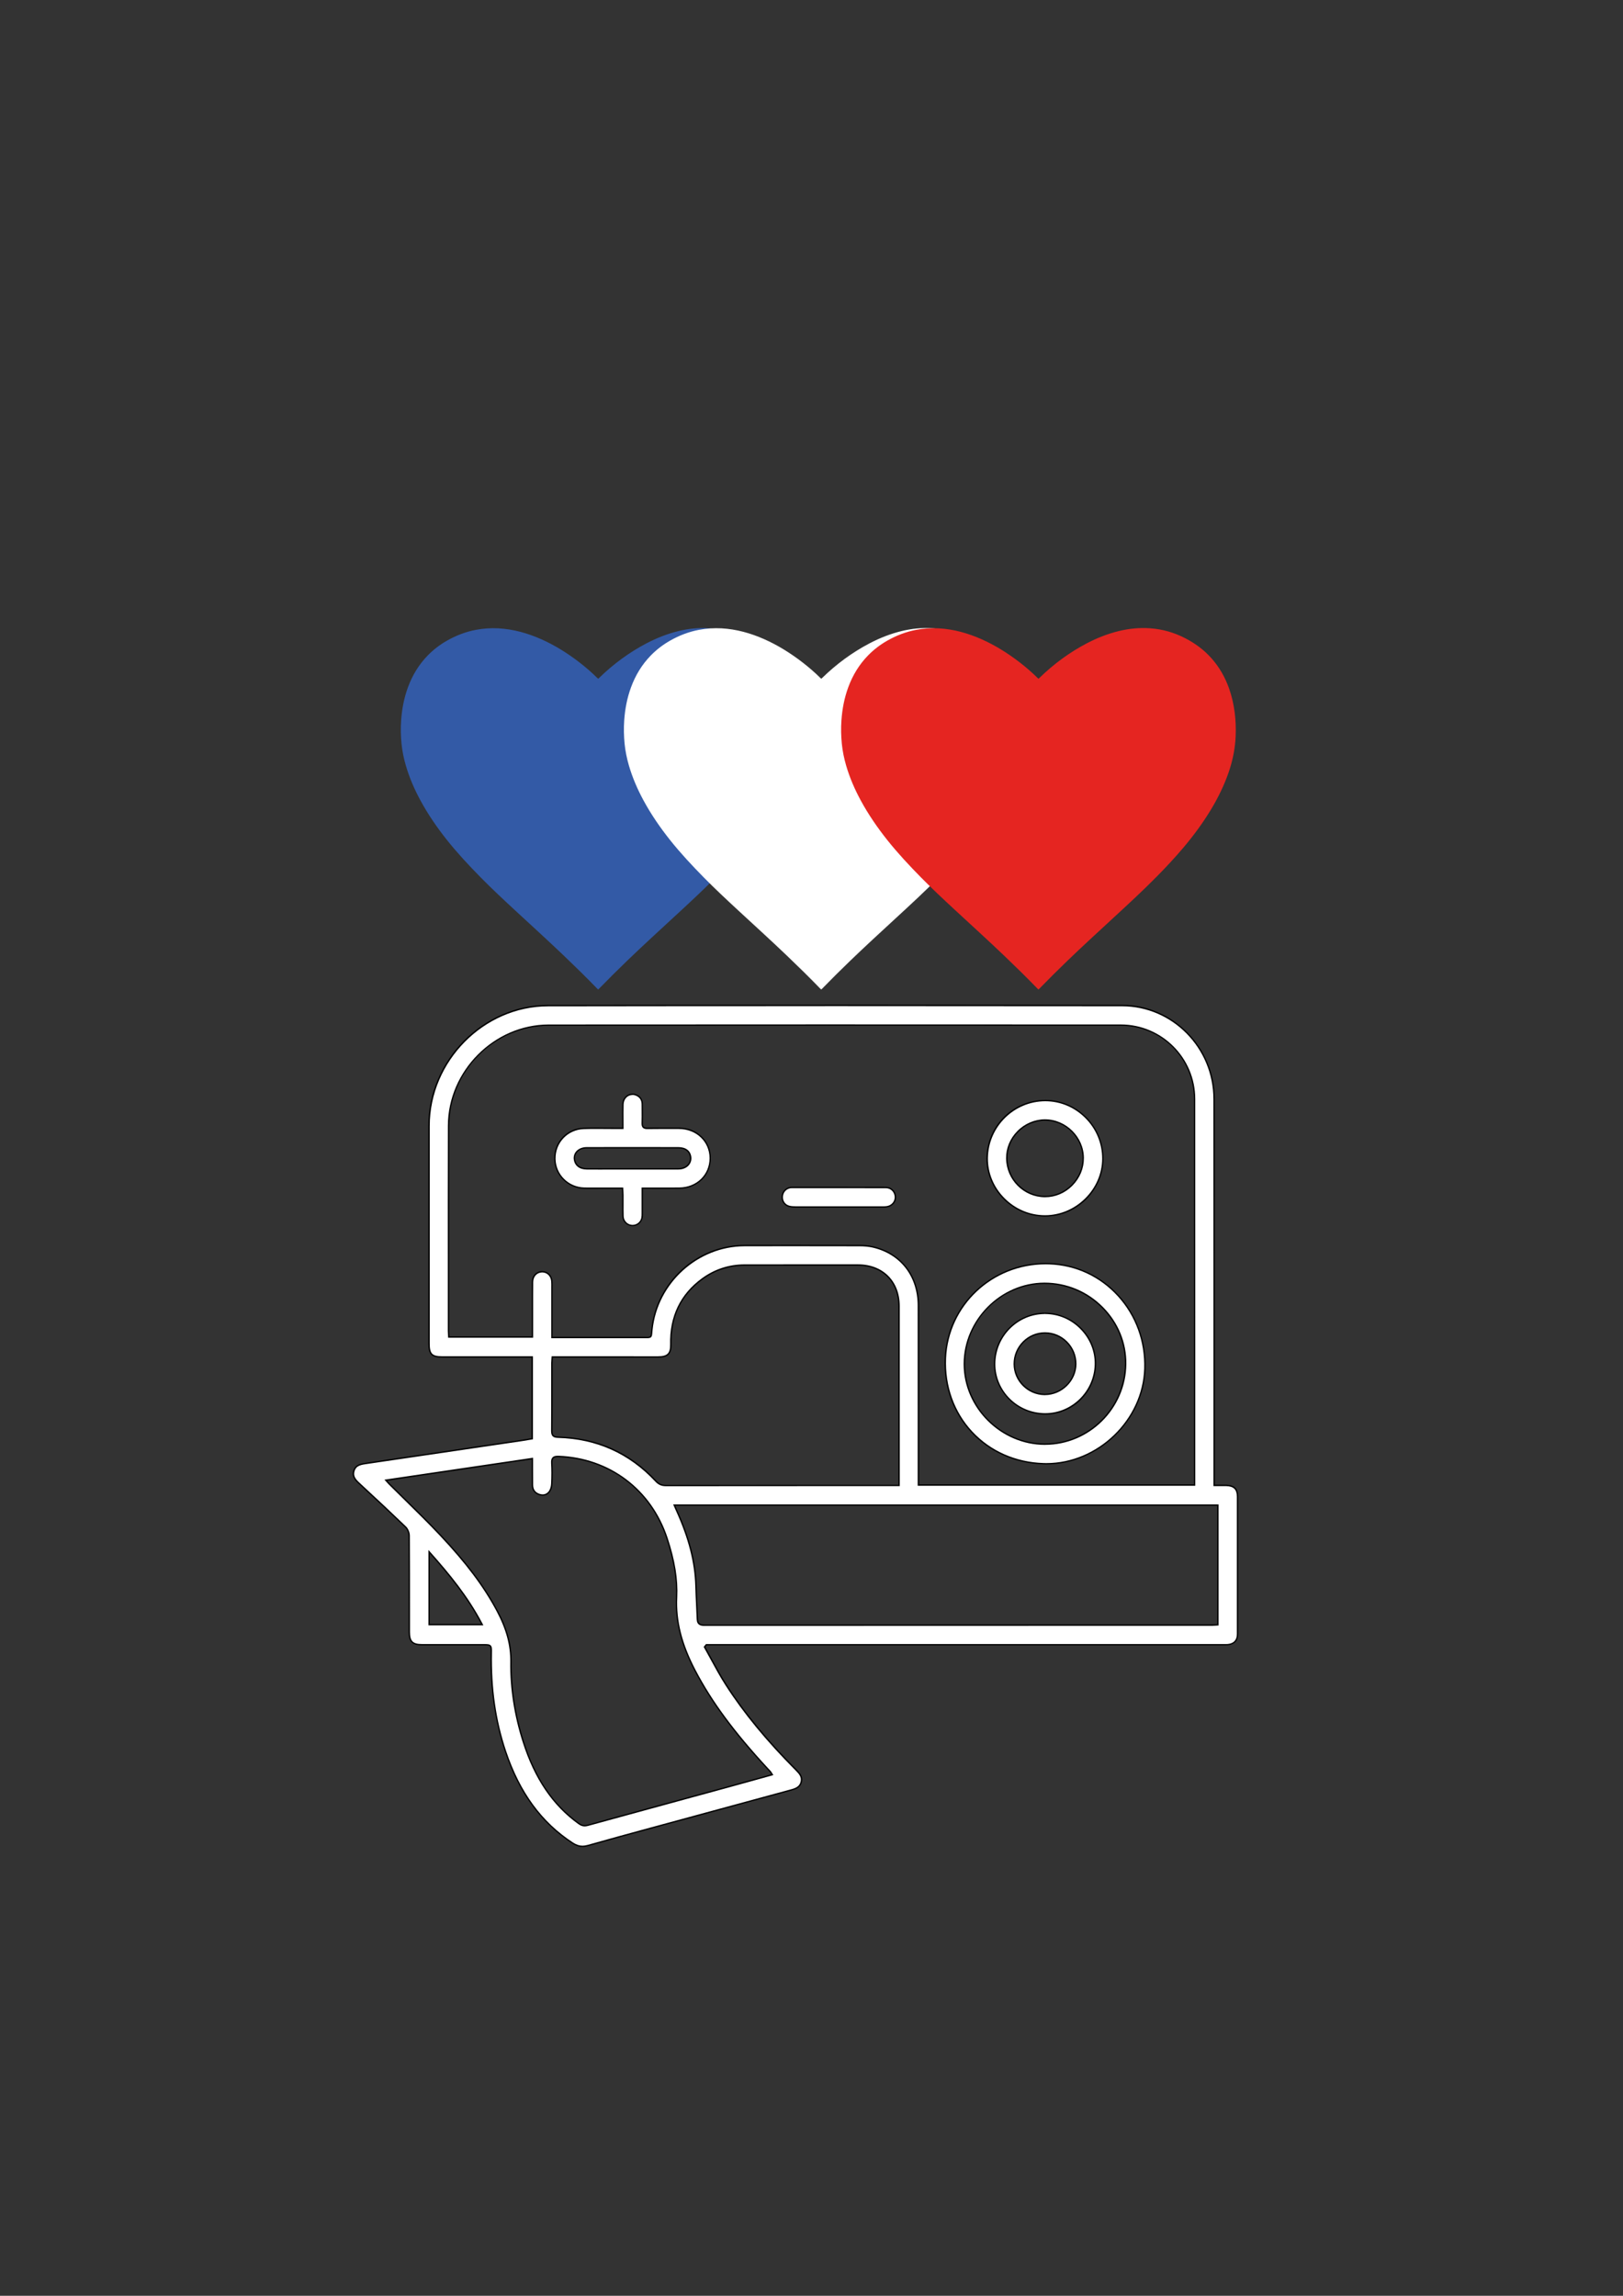
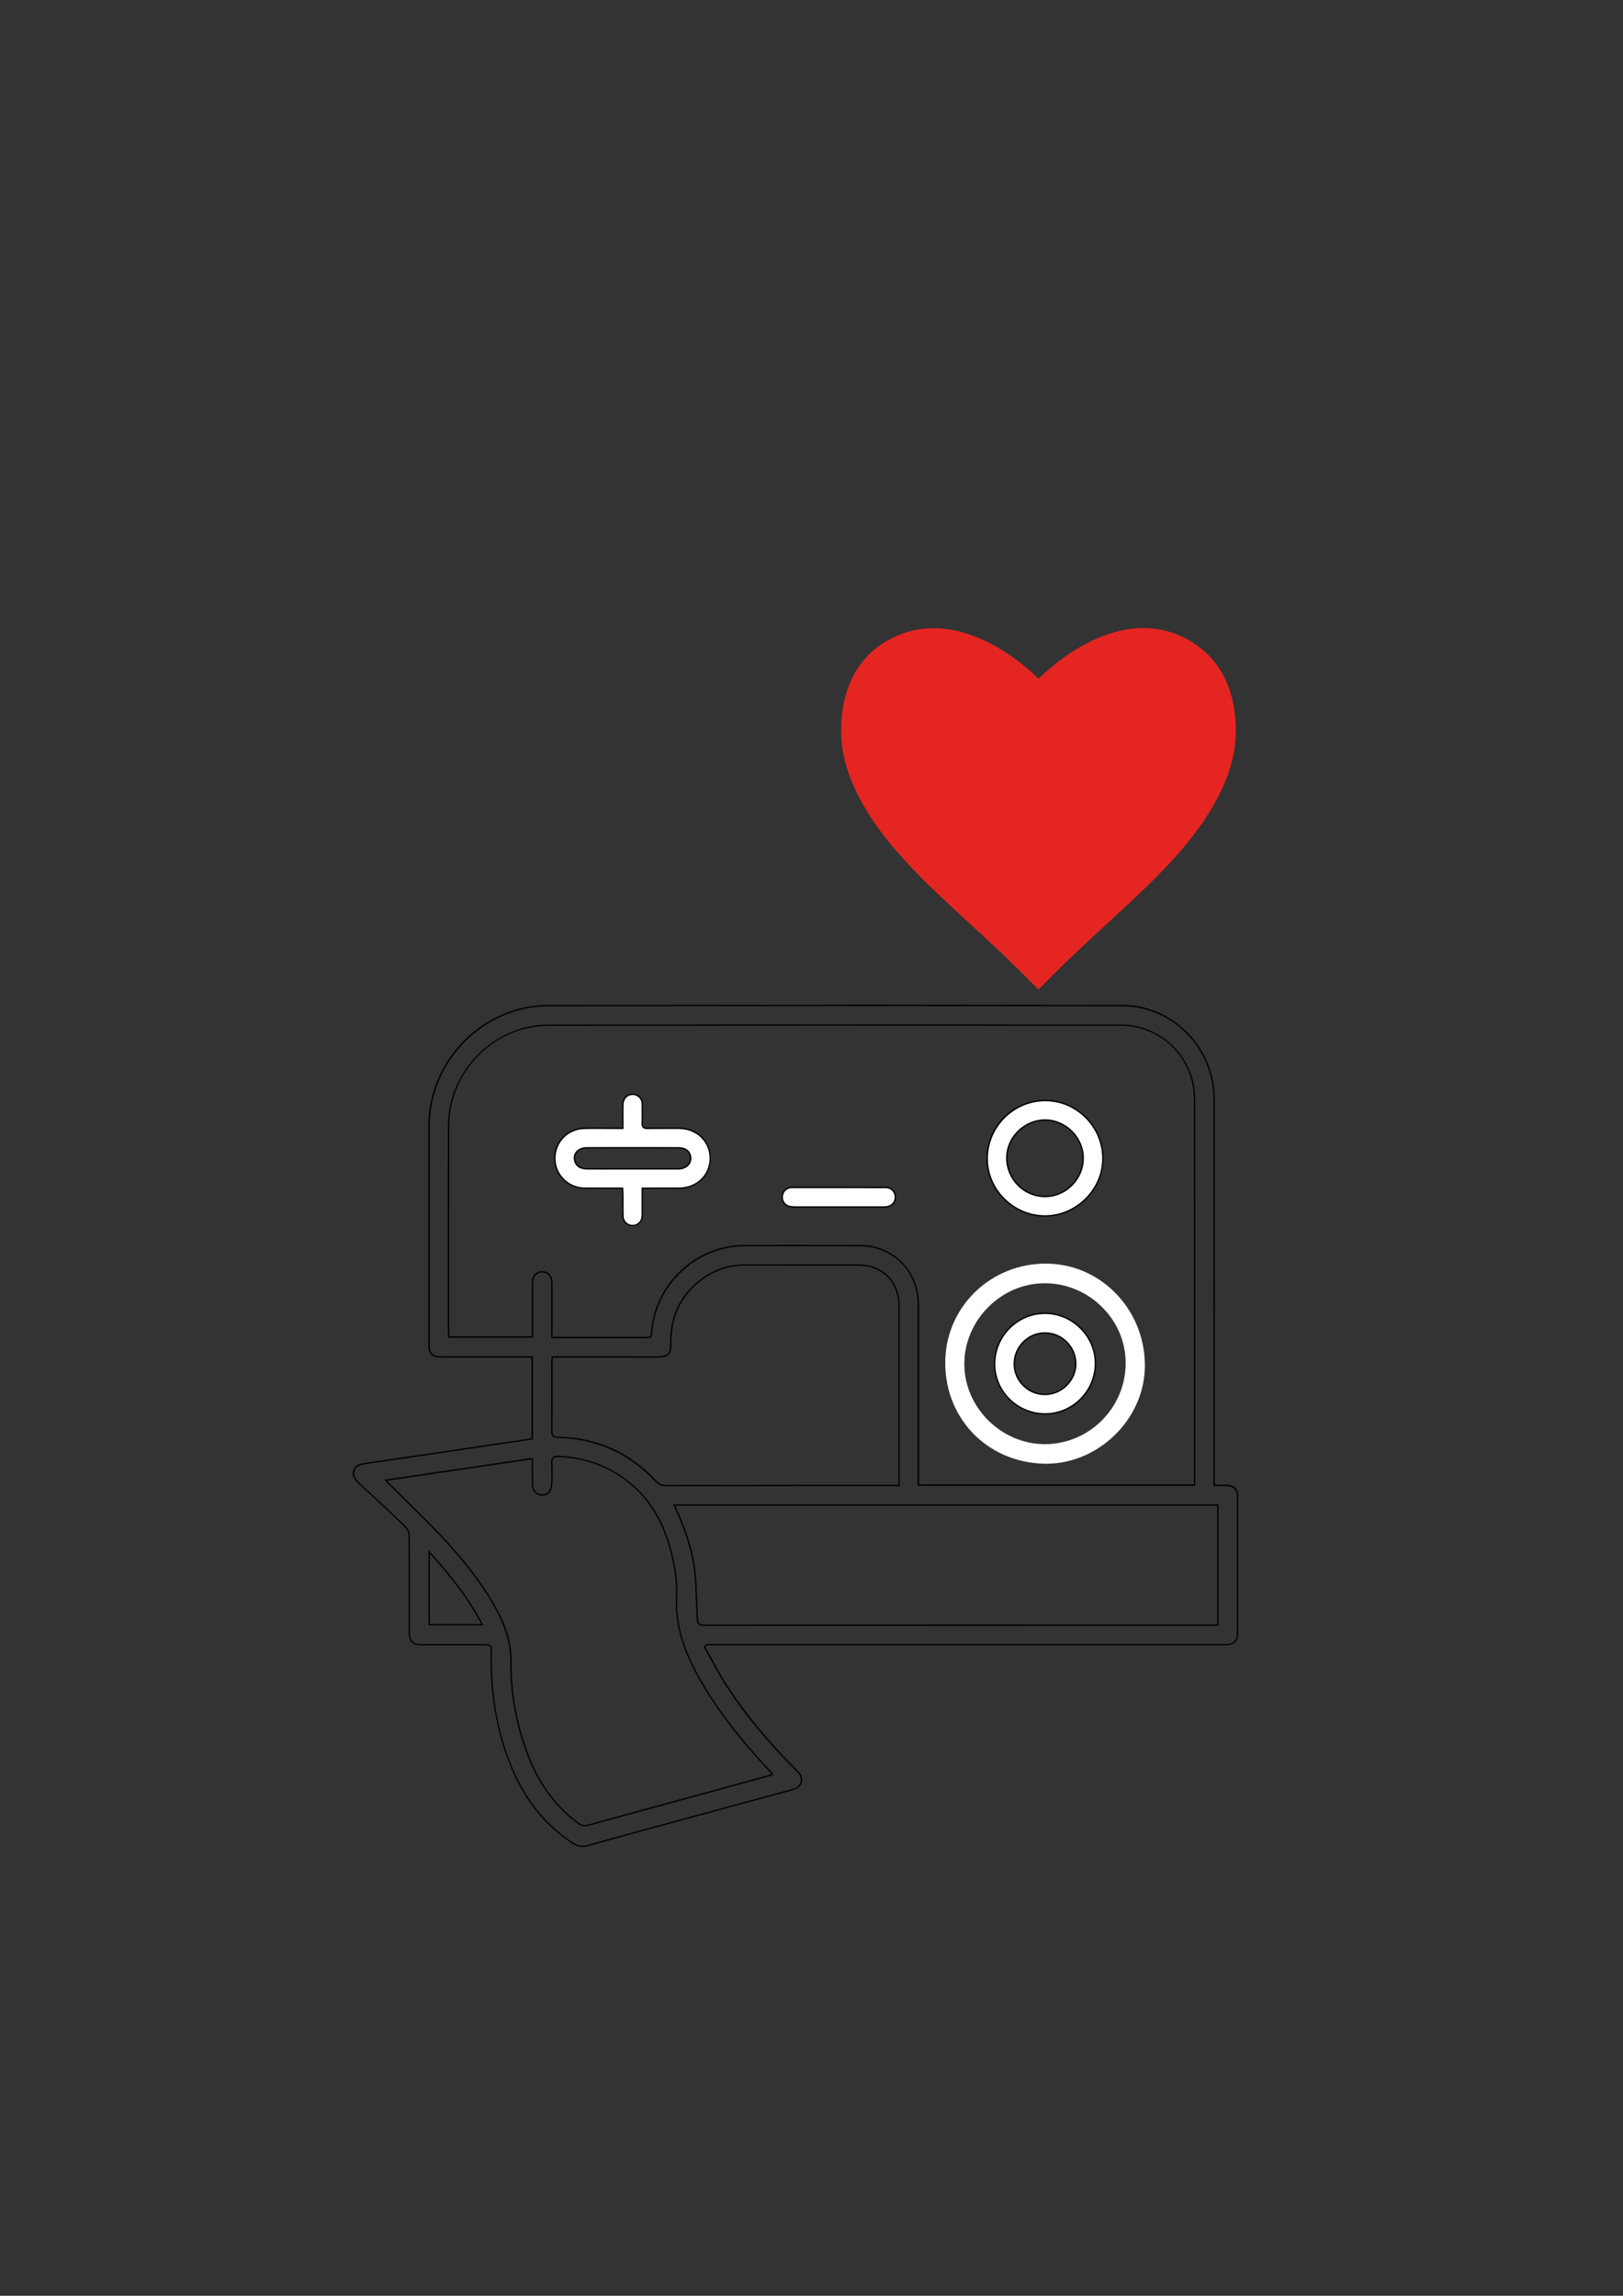
<svg xmlns="http://www.w3.org/2000/svg" viewBox="0 0 595.28 841.89">
  <rect x="0" y="0" width="595.28" height="841.89" fill="#333333" stroke="none" />
  <defs>
    <style>
      .cls-1 {
        fill: #fff;
      }

      .cls-2 {
        fill: none;
      }

      .cls-3 {
        fill: #e52521;
      }

      .cls-4 {
        fill: #335aa6;
      }

      .cls-5 {
        fill: #010101;
      }
    </style>
  </defs>
  <rect height="841.89" width="595.28" class="cls-2" />
  <g data-name="Calque 2" id="Calque_2">
    <g>
-       <path d="M213.66,677.08c-1.21,0-2.34-.37-3.56-1.16-11.51-7.48-19.57-18.49-24.67-33.66-3.75-11.17-5.46-23.02-5.23-36.22.02-1.28.04-2.05-.38-2.47-.4-.41-1.11-.43-2.43-.43h-11.28c-3.76,0-7.52,0-11.28,0-3.56,0-4.7-1.14-4.7-4.68v-7.43c0-9.13.01-18.58-.05-27.87,0-1.12-.57-2.46-1.33-3.2-4.93-4.76-10.34-9.83-17-15.98-1.44-1.33-2.58-2.6-1.93-4.64.62-1.96,2.29-2.36,4.1-2.63,17.83-2.61,35.65-5.25,53.47-7.88l3.92-.58c.83-.12,1.66-.27,2.5-.41l1.39-.24v-30h-33.03c-3.83,0-4.82-1.01-4.82-4.91v-19.42c0-20.13,0-40.27,0-60.4,0-23.87,19.97-44.06,43.58-44.09,32.38-.05,65.65-.07,101.71-.07s72.61.02,108.92.06c18.6.02,33.74,15.39,33.76,34.27.02,32.87.02,65.74.02,98.6v43.09s3,0,3,0c.5,0,1,0,1.49.01,2.83.06,4.09,1.33,4.09,4.11,0,16.8,0,33.6,0,50.4,0,2.32-1.23,3.65-3.56,3.87-.28.03-.56.03-.84.03h-.9s-189.52,0-189.52,0l-.67.82.08.15c.81,1.43,1.6,2.88,2.39,4.33,1.71,3.13,3.47,6.37,5.43,9.42,6.61,10.28,15,20.48,25.64,31.17,1.4,1.4,2.36,2.54,1.96,4.34-.44,1.99-2.06,2.59-3.82,3.07-16.45,4.47-32.9,8.94-49.35,13.42l-2.51.68c-7.42,2.02-15.09,4.11-22.62,6.25-.7.2-1.34.29-1.96.29ZM141.5,542.81l.83.91c.22.24.35.39.49.53,1.94,1.93,3.89,3.85,5.84,5.77,4.27,4.19,8.68,8.52,12.84,12.94,9.6,10.2,16.02,18.76,20.84,27.77,3.53,6.61,5.14,12.56,5.06,18.72-.12,9.66,1.41,19.55,4.56,29.4,4.28,13.37,10.93,23.15,20.33,29.89.75.54,1.41.78,2.15.78.35,0,.71-.05,1.11-.17,11.96-3.29,23.93-6.56,35.9-9.82l15.31-4.18c3.64-1,7.28-2.01,10.98-3.03l5.52-1.53s-.37-.59-.43-.69c-.12-.19-.19-.31-.27-.41-.21-.24-.43-.47-.65-.7l-.42-.45c-12.33-13.35-20.51-24.43-26.54-35.94-5.05-9.63-7.21-18.17-6.79-26.88.31-6.56-.8-13.43-3.51-21.63-5.88-17.8-21.13-29.3-39.8-30.01-.1,0-.2,0-.29,0-.84,0-1.38.16-1.72.53-.36.38-.5.97-.45,1.91.13,2.41.13,4.9,0,7.62-.05,1.06-.37,2.09-.85,2.76-.62.87-1.49,1.33-2.5,1.33-.4,0-.81-.07-1.24-.21-1.63-.54-2.47-1.71-2.49-3.46-.03-2.13-.02-4.27-.02-6.49v-3.22s-53.79,7.95-53.79,7.95ZM248.22,554.03c4.57,10.1,6.81,18.87,7.05,27.61.06,2.3.17,4.65.28,6.91.08,1.74.16,3.47.23,5.21.07,1.85,1.1,2.23,2.62,2.23,51.31-.03,102.61-.04,153.91-.04h32.34c.39,0,.78-.03,1.2-.06l.85-.05v-43.91h-199.4s.78,1.77.93,2.1ZM157.39,595.77h19.49l-.19-.37c-5.22-9.98-12.15-18.33-18.86-25.87l-.44-.49v26.73ZM202.49,498.59c-.04.46-.07.84-.07,1.22,0,2.46,0,4.91,0,7.37,0,5.75.01,11.69-.04,17.53-.02,1.92.78,2.29,2.36,2.33,14.16.38,26.2,5.79,35.79,16.08,1.08,1.16,2.15,1.63,3.7,1.63,17.89-.03,35.76-.03,53.64-.03h31.89s0-46.44,0-46.44v-6.73c.01-4.22.02-8.45,0-12.67-.03-8.96-6.08-14.99-15.05-14.99h-20.38c-7.06,0-14.12,0-21.18,0-5.71,0-10.94,1.71-15.53,5.06-7.9,5.76-11.8,13.85-11.58,24.06.04,1.7-.27,2.83-.96,3.53-.7.72-1.86,1.05-3.63,1.05h-38.89s-.05.76-.07,1ZM290.05,456.74c8.4,0,16.79.01,25.18.03,1.86,0,3.43.16,4.81.47,10.34,2.35,16.78,10.59,16.79,21.52.02,14.85.02,29.7.01,44.55v21.27s101.31,0,101.31,0v-41.12c0-33.48.01-66.96,0-100.44,0-14.94-12.15-27.1-27.06-27.1-36.01-.02-72.04-.03-108.05-.03-33.93,0-67.85.01-101.78.04-19.85.02-36.67,16.9-36.72,36.87-.05,18.19-.04,36.68-.03,54.57v20.74c0,.43.04.87.07,1.32l.05.89h30.67v-9.74c-.01-3.48-.02-6.96.02-10.44.02-2.16,1.45-3.71,3.47-3.77h.11c1.86,0,3.33,1.44,3.5,3.42.06.74.05,1.51.04,2.25,0,.29,0,.58,0,.86v17.57s20,0,20,0c4.49,0,8.98,0,13.47,0,.35,0,1.38.01,1.38.01,1.54,0,1.61-.31,1.75-1.98.02-.26.05-.57.08-.92,1.77-17.25,16.69-30.79,33.97-30.83,5.66-.01,11.32-.02,16.98-.02Z" class="cls-1" />
      <path d="M302.56,368.95c33.5,0,69.15.02,108.98.06,18.46.02,33.49,15.28,33.51,34.02.02,32.65.02,65.84.02,97.94,0,13.11,0,26.23,0,39.34v4.16s0,.5,0,.5h.5c.5,0,.98,0,1.44,0,.44,0,.86,0,1.28,0,.51,0,1.02,0,1.52.01,2.66.06,3.84,1.25,3.84,3.86,0,16.8,0,33.6,0,50.4,0,2.17-1.15,3.42-3.34,3.62-.23.02-.48.03-.82.03-.15,0-.3,0-.44,0-.15,0-.3,0-.46,0h-179.49s-7.8,0-7.8,0h-1.06s-1.06,0-1.06,0h-.24l-.15.18-.49.6-.21.26.17.3c.81,1.43,1.61,2.9,2.38,4.33,1.71,3.14,3.47,6.38,5.44,9.43,6.62,10.3,15.02,20.51,25.68,31.21,1.38,1.39,2.26,2.43,1.89,4.11-.41,1.86-1.89,2.4-3.64,2.88-16.45,4.47-32.9,8.94-49.35,13.42l-2.4.65c-7.46,2.03-15.17,4.13-22.73,6.28-.68.19-1.29.28-1.89.28-1.16,0-2.25-.36-3.42-1.12-11.46-7.45-19.49-18.41-24.57-33.53-3.74-11.15-5.45-22.97-5.21-36.13.02-1.34.04-2.15-.45-2.65-.47-.48-1.22-.5-2.61-.51h-8.59s-1.44,0-1.44,0c-4.17,0-8.35,0-12.52,0-3.41,0-4.45-1.04-4.45-4.43v-7.47c0-9.12.01-18.56-.05-27.83,0-1.18-.6-2.6-1.41-3.38-4.92-4.74-10.32-9.82-17-15.98-1.38-1.27-2.47-2.48-1.86-4.38.53-1.66,1.78-2.15,3.9-2.46,17.55-2.57,35.38-5.21,52.63-7.76l4.77-.7c.83-.12,1.66-.27,2.51-.41.39-.07.78-.14,1.18-.2l.42-.07v-30.46h-11.56s-13.43,0-13.43,0h-8.29c-3.67,0-4.57-.91-4.57-4.66v-19.58c0-20.08,0-40.16,0-60.24,0-23.73,19.85-43.81,43.33-43.84,32.35-.05,65.6-.07,101.64-.07M164.39,490.56h31.16v-2.19s0-3.53,0-3.53c0-1.42,0-2.85,0-4.27,0-3.42-.01-6.96.02-10.43.02-2.02,1.35-3.47,3.23-3.52h.1c1.72,0,3.09,1.34,3.25,3.19.06.73.05,1.49.04,2.23,0,.29,0,.58,0,.87,0,4.19,0,8.39,0,12.7v4.63s0,.5,0,.5h2.03s1.1,0,1.1,0h8.48s8.48,0,8.48,0c4.54,0,9.08,0,13.67,0,.3,0,.57,0,.81,0,.19,0,.37,0,.52,0,1.74,0,1.86-.49,2-2.2.02-.26.05-.57.08-.92,1.76-17.12,16.57-30.56,33.72-30.6,5.65-.01,11.31-.02,16.96-.02,8.4,0,16.8.01,25.2.03,1.84,0,3.39.16,4.75.46,10.22,2.32,16.58,10.47,16.59,21.28.02,14.93.02,29.86.01,44.79v18.55s0,1.49,0,1.49v1.24h101.81v-2.38s0-38.97,0-38.97c0-32.93,0-66.97-.01-100.46,0-15.08-12.26-27.35-27.31-27.35-36.04-.02-72.08-.03-108.12-.03s-70.08.01-101.72.04c-19.99.02-36.92,17.01-36.97,37.11-.05,18.15-.04,36.6-.03,54.44,0,6.95,0,13.91,0,20.86,0,.44.03.88.06,1.34.01.21.03.43.04.66l.02.47M232.4,497.35h-9.51s-7.71,0-7.71,0h-4.06s-4.06,0-4.06,0h-4.27s-.47,0-.47,0l-.03.47c-.02.28-.04.53-.06.76-.04.45-.07.85-.07,1.24,0,2.46,0,4.91,0,7.37,0,5.74.01,11.68-.04,17.52-.02,2.1.94,2.54,2.6,2.59,14.09.38,26.07,5.77,35.62,16,1.13,1.21,2.26,1.71,3.9,1.71,18.5-.03,36.67-.03,53.55-.03h15.01s14.56,0,14.56,0h2.64v-16.6s0-30.09,0-30.09c0-2.29,0-4.59,0-6.88,0-4.18.01-8.35,0-12.53-.03-9.11-6.18-15.23-15.3-15.24h-4.46c-5.27,0-10.55,0-15.82,0-7.09,0-14.19,0-21.28.01-5.76,0-11.04,1.73-15.68,5.11-7.97,5.81-11.9,13.97-11.68,24.27.03,1.63-.25,2.7-.89,3.35-.65.67-1.75.98-3.45.98h-9.05M199.03,548c-.37,0-.76-.07-1.16-.2-1.52-.51-2.3-1.59-2.32-3.23-.03-2.13-.02-4.25-.02-6.49,0-.96,0-1.93,0-2.93v-.58l-.57.08-53.04,7.83-.93.14.64.69c.21.23.37.41.5.56.22.25.36.4.51.55,1.94,1.93,3.89,3.85,5.85,5.77,4.26,4.19,8.67,8.51,12.83,12.93,9.58,10.18,16,18.73,20.8,27.72,3.51,6.57,5.11,12.48,5.03,18.6-.12,9.68,1.42,19.6,4.58,29.48,4.29,13.42,10.97,23.24,20.42,30.02.8.57,1.5.83,2.29.83.37,0,.75-.06,1.18-.17,11.93-3.28,24.07-6.59,35.81-9.79,5.13-1.4,10.26-2.8,15.4-4.2,3.65-1,7.3-2.01,11-3.04l5.18-1.44.65-.18-.36-.57c-.11-.17-.18-.3-.25-.4-.12-.19-.19-.32-.3-.45-.21-.24-.44-.47-.66-.71-.14-.15-.28-.3-.42-.44-12.31-13.33-20.48-24.4-26.5-35.88-5.03-9.59-7.18-18.09-6.76-26.76.31-6.59-.81-13.49-3.52-21.72-5.91-17.9-21.25-29.47-40.03-30.18-.1,0-.2,0-.3,0-.92,0-1.51.19-1.91.61-.41.44-.58,1.08-.52,2.1.13,2.37.13,4.92,0,7.59-.05,1.01-.35,1.99-.8,2.63-.58.81-1.37,1.23-2.3,1.23M258.4,596.24h0c50.68-.03,102.21-.04,152.05-.04h34.19c.4,0,.79-.03,1.21-.06.2-.01.4-.03.61-.04l.47-.02v-44.39h-200.03l.31.7.29.66c.18.4.33.75.48,1.09,4.56,10.07,6.79,18.81,7.03,27.51.06,2.31.17,4.65.28,6.92.08,1.73.16,3.47.23,5.2.08,2.18,1.49,2.47,2.87,2.47M157.14,596.02h20.15l-.38-.73c-5.24-10.01-12.18-18.37-18.9-25.92l-.87-.98v27.64M302.56,368.45c-33.88,0-67.76.02-101.64.07-23.87.04-43.83,20.42-43.83,44.34,0,26.61,0,53.21,0,79.82,0,4.03,1.12,5.16,5.07,5.16h0c2.76,0,5.52,0,8.29,0,7.3,0,14.61,0,21.91,0,.28,0,.55,0,.83,0,.56,0,1.13,0,1.75,0v29.53c-1.25.21-2.46.44-3.68.62-19.13,2.83-38.26,5.66-57.39,8.46-1.9.28-3.64.72-4.3,2.8-.69,2.16.52,3.53,2,4.9,5.72,5.27,11.4,10.58,17,15.97.73.7,1.25,2,1.26,3.02.09,11.77.05,23.53.05,35.3,0,3.66,1.26,4.93,4.95,4.93,4.17,0,8.35,0,12.52,0h1.44c2.86,0,5.73,0,8.59,0,2.57,0,2.61.08,2.57,2.65-.22,12.38,1.29,24.53,5.24,36.3,4.66,13.87,12.23,25.64,24.77,33.79,1.24.8,2.42,1.2,3.7,1.2.64,0,1.31-.1,2.03-.3,8.36-2.37,16.74-4.65,25.12-6.93,16.45-4.48,32.9-8.95,49.35-13.42,1.83-.5,3.53-1.12,4-3.26.44-2.01-.73-3.27-2.03-4.57-9.52-9.56-18.3-19.76-25.61-31.13-2.85-4.42-5.22-9.15-7.81-13.74.16-.2.32-.4.49-.6.7,0,1.41,0,2.11,0,62.43,0,124.86,0,187.29,0,.3,0,.6,0,.9,0s.58,0,.86-.03c2.44-.23,3.79-1.68,3.79-4.12,0-16.8.01-33.6,0-50.4,0-2.91-1.39-4.29-4.33-4.36-.51-.01-1.01-.01-1.53-.01-.86,0-1.75,0-2.72,0,0-1.57,0-2.87,0-4.16,0-45.76.02-91.52-.02-137.28-.01-18.88-15.28-34.5-34.01-34.52-36.33-.04-72.66-.06-108.99-.06h0ZM164.86,490.06c-.04-.7-.1-1.33-.1-1.97,0-25.1-.04-50.2.02-75.3.05-19.93,16.59-36.6,36.47-36.62,33.91-.03,67.81-.04,101.72-.04,36.04,0,72.08.01,108.12.03,14.88,0,26.8,11.98,26.81,26.86.03,46.48,0,92.95,0,139.43,0,.58,0,1.16,0,1.88h-100.81c0-.73,0-1.48,0-2.23,0-21.11.02-42.23,0-63.34-.01-10.97-6.6-19.41-16.98-21.77-1.58-.36-3.24-.47-4.86-.48-8.4-.02-16.8-.03-25.2-.03-5.65,0-11.31,0-16.96.02-17.5.04-32.42,13.61-34.22,31.05-.25,2.45,0,2.67-1.59,2.67-.35,0-.79-.01-1.33-.01h-.04c-4.54,0-9.08,0-13.63,0-5.65,0-11.31,0-16.97,0-.77,0-1.55,0-2.63,0,0-5.97,0-11.65,0-17.32,0-1.05.05-2.1-.04-3.14-.18-2.13-1.79-3.65-3.75-3.65-.04,0-.08,0-.11,0-2.11.06-3.69,1.68-3.71,4.02-.05,4.9-.02,9.81-.02,14.71,0,1.69,0,3.38,0,5.22h-30.18ZM232.4,497.85c3.02,0,6.03,0,9.05,0,3.54,0,4.91-1.3,4.84-4.84-.21-9.91,3.4-17.97,11.48-23.85,4.57-3.32,9.73-5,15.39-5.01,7.09-.01,14.19-.01,21.28-.01s13.52,0,20.28,0c8.8,0,14.77,5.94,14.8,14.74.02,6.47,0,12.94,0,19.41,0,14.64,0,29.28,0,43.91,0,.65,0,1.3,0,2.28h-2.14c-9.86,0-19.71,0-29.57,0-17.85,0-35.7,0-53.55.03h-.01c-1.49,0-2.49-.45-3.52-1.55-9.71-10.42-21.75-15.78-35.97-16.16-1.6-.04-2.13-.43-2.11-2.08.08-8.3.03-16.6.04-24.9,0-.57.07-1.15.12-1.97,2.86,0,5.61,0,8.33,0,1.36,0,2.71,0,4.06,0,5.74,0,11.48,0,17.22,0h0ZM199.03,548.5c1.08,0,2.03-.49,2.71-1.44.56-.79.85-1.91.89-2.9.12-2.54.13-5.1,0-7.64-.09-1.64.41-2.18,1.93-2.18.09,0,.18,0,.28,0,18.68.71,33.72,12.09,39.58,29.84,2.32,7.02,3.85,14.15,3.5,21.54-.46,9.74,2.39,18.56,6.82,27.01,7.01,13.37,16.4,24.97,26.58,35.99.35.38.72.76,1.07,1.15.13.14.21.32.5.78-5.52,1.53-10.85,3.02-16.18,4.47-17.07,4.66-34.15,9.3-51.21,14-.38.1-.72.16-1.05.16-.71,0-1.32-.25-2-.73-10.39-7.45-16.43-17.86-20.24-29.77-3.05-9.53-4.68-19.35-4.55-29.32.09-6.9-1.95-12.97-5.09-18.84-5.52-10.34-12.89-19.35-20.87-27.83-6.04-6.42-12.45-12.49-18.69-18.71-.23-.23-.43-.47-1-1.09,17.82-2.63,35.31-5.22,53.04-7.83,0,3.31-.03,6.36.01,9.42.02,1.82.91,3.11,2.66,3.7.45.15.89.23,1.31.23h0ZM258.4,595.74c-1.53,0-2.31-.38-2.37-1.99-.15-4.04-.4-8.08-.51-12.12-.27-9.78-3.08-18.89-7.07-27.71-.23-.52-.46-1.04-.77-1.74h198.77v43.42c-.66.03-1.23.09-1.79.09-62.08,0-124.16,0-186.24.05h0ZM157.64,595.52v-25.82c7.22,8.11,13.8,16.21,18.83,25.82h-18.83Z" class="cls-5" />
    </g>
    <g>
      <path d="M383.74,536.77c-.34,0-.68,0-1.01-.02-10.28-.31-19.62-4.44-26.32-11.64-6.67-7.17-10.11-16.77-9.67-27.02.82-19.46,16.98-34.71,36.79-34.71.46,0,.93,0,1.4.03,19.95.72,35.63,18.01,34.96,38.53-.62,18.87-17.17,34.82-36.15,34.82ZM383.08,470.59c-15.93.02-29.4,13.57-29.39,29.59,0,15.94,13.54,29.41,29.57,29.41,16.19-.02,29.45-13.22,29.61-29.43.08-7.73-2.94-15.07-8.49-20.68-5.68-5.74-13.23-8.9-21.26-8.9h-.03Z" class="cls-1" />
-       <path d="M383.54,463.14v.5c.46,0,.92,0,1.39.03,9.64.35,18.55,4.5,25.09,11.7,6.54,7.2,9.96,16.64,9.64,26.58-.61,18.74-17.05,34.58-35.9,34.58-.34,0-.67,0-1.01-.02-10.21-.31-19.49-4.41-26.14-11.56-6.62-7.12-10.04-16.65-9.61-26.84.82-19.32,16.87-34.46,36.54-34.47v-.5M383.26,529.84h.04c16.28-.02,29.66-13.33,29.82-29.67.08-7.79-2.97-15.2-8.57-20.85-5.73-5.79-13.34-8.97-21.47-8.97-16.07.02-29.64,13.68-29.64,29.84,0,16.08,13.66,29.66,29.82,29.66M383.53,463.14c-19.99,0-36.22,15.46-37.04,34.94-.91,21.46,14.97,38.28,36.23,38.92.34.01.68.02,1.02.02,19.03,0,35.78-16.01,36.4-35.06.68-20.82-14.99-38.06-35.21-38.79-.47-.02-.94-.03-1.41-.03h0ZM383.26,529.34c-15.93,0-29.31-13.31-29.32-29.16,0-16,13.24-29.32,29.14-29.34.01,0,.02,0,.03,0,16.27,0,29.66,13.3,29.5,29.32-.16,16.07-13.31,29.16-29.33,29.18h-.04Z" class="cls-5" />
    </g>
    <g>
      <path d="M232.02,449.39c-.11,0-.22,0-.33-.02-1.79-.17-3.13-1.61-3.18-3.43-.05-1.65-.04-3.34-.03-4.97,0-.89.01-1.78,0-2.67,0-.47-.03-.95-.06-1.49l-.06-1.12h-8.15c-.62,0-3.13.02-3.77.02-.7,0-1.4,0-2.1-.02-5.97-.13-10.71-4.86-10.81-10.75-.1-6.05,4.55-10.95,10.58-11.16,1.37-.05,2.85-.07,4.65-.07,1.16,0,2.31,0,3.47.02,1.16,0,2.32.02,3.47.02h2.78v-.25c0-.93,0-1.84-.01-2.74-.01-2.01-.03-3.92.03-5.84.06-2.08,1.55-3.65,3.47-3.65.57,0,1.13.14,1.67.41,1.29.66,1.94,1.76,1.94,3.29,0,.71,0,1.42.01,2.13.01,1.55.03,3.15-.03,4.72-.03.73.1,1.19.4,1.5.29.31.74.44,1.44.44,1.91-.03,3.72-.04,5.52-.04,1.51,0,3.02,0,4.54.01h1.6c6.52.03,11.44,4.73,11.45,10.93.02,6.23-4.86,10.96-11.33,11.01-1.68.01-3.37.02-5.07.02h-8.52s0,2.65,0,2.65c0,2.1,0,4.12,0,6.14v.38c0,.58,0,1.17-.11,1.72-.34,1.62-1.79,2.79-3.45,2.79ZM222.29,420.88c-2.38,0-4.76,0-7.14.01-1.5,0-2.83.55-3.65,1.5-.67.77-.96,1.76-.81,2.78.3,2.14,1.97,3.44,4.48,3.45,1.9.01,3.8.02,5.7.02h8.4s11.09,0,11.09,0c2.83,0,5.66,0,8.49-.01,1.46,0,2.77-.54,3.59-1.47.69-.78.99-1.78.87-2.83-.26-2.17-1.89-3.41-4.47-3.42-2.42,0-4.83-.01-7.25-.01h-19.29Z" class="cls-1" />
      <path d="M231.97,401.53c.53,0,1.05.13,1.55.39,1.21.62,1.8,1.62,1.8,3.07,0,.71,0,1.42.01,2.14.01,1.55.03,3.14-.03,4.71-.03.8.12,1.32.47,1.69.45.46,1.14.52,1.61.52h.1c1.62-.03,3.35-.04,5.43-.04,1.52,0,3.03,0,4.55.01h1.58c6.37.03,11.19,4.62,11.21,10.68.01,6.09-4.75,10.72-11.09,10.76-1.66.01-3.32.02-5,.02-1.34,0-2.7,0-4.07,0-1.4,0-2.83,0-4.27,0h-.5v2.92c0,2.09,0,4.11,0,6.13v.38c0,.59,0,1.15-.1,1.67-.31,1.5-1.66,2.59-3.2,2.59-.1,0-.2,0-.31-.01-1.66-.16-2.91-1.5-2.96-3.19-.05-1.65-.04-3.33-.03-4.96,0-.89.01-1.79,0-2.68,0-.48-.03-.96-.06-1.5-.01-.27-.03-.56-.05-.87l-.02-.48h-2.99s-2.4,0-2.4,0h-3c-.63,0-1.25,0-1.88,0-.63,0-1.27,0-1.9,0-.7,0-1.4,0-2.1-.02-5.83-.13-10.47-4.75-10.56-10.5-.09-5.91,4.45-10.7,10.34-10.9,1.37-.05,2.84-.07,4.64-.07,1.16,0,2.31,0,3.47.02,1.16,0,2.32.02,3.47.02h.17s.81,0,.81,0h.67s.88,0,.88,0h.5v-.5c0-.93,0-1.84-.01-2.74-.01-2.01-.03-3.91.03-5.83.05-1.94,1.44-3.41,3.22-3.41M220.91,428.89c1.41,0,2.81,0,4.22,0,1.38,0,2.76,0,4.14,0h5.64s5.44,0,5.44,0c2.83,0,5.67,0,8.5-.01,1.53,0,2.91-.57,3.78-1.56.73-.83,1.06-1.91.93-3.03-.28-2.3-2-3.63-4.72-3.64-2.45-.01-4.89-.01-7.34-.01h-4.2s-4.2,0-4.2,0h-1.1s-4.9,0-4.9,0h-4.9c-2.35,0-4.69,0-7.04.01-1.57,0-2.97.58-3.84,1.58-.71.82-1.02,1.88-.87,2.98.32,2.28,2.08,3.65,4.72,3.67,1.91.01,3.83.02,5.74.02M231.97,401.03c-1.96,0-3.66,1.58-3.72,3.89-.08,2.79-.02,5.58-.02,8.58-.6,0-1.1,0-1.56,0-.28,0-.55,0-.81,0-.06,0-.11,0-.17,0-2.31,0-4.63-.04-6.94-.04-1.55,0-3.11.02-4.66.07-6.21.22-10.92,5.25-10.82,11.41.09,6.03,4.93,10.86,11.05,11,.7.02,1.4.02,2.11.02,1.26,0,2.52-.02,3.78-.02,1,0,1.99,0,3,0,1.61,0,3.24,0,4.92,0,.04.95.1,1.65.1,2.36.01,2.55-.05,5.1.02,7.65.06,2,1.53,3.49,3.41,3.67.12.01.24.02.35.02,1.75,0,3.32-1.22,3.69-2.99.14-.69.11-1.43.11-2.15.01-2.79,0-5.58,0-8.56,2.86,0,5.62.01,8.34.01,1.68,0,3.34,0,5-.02,6.63-.05,11.6-4.9,11.58-11.27-.02-6.29-5.09-11.14-11.7-11.17-2.04,0-4.09-.02-6.13-.02-1.81,0-3.63,0-5.44.04-.03,0-.06,0-.1,0-1.21,0-1.63-.44-1.58-1.69.08-2.28.02-4.57.02-6.86,0-1.58-.67-2.79-2.07-3.51-.59-.3-1.2-.44-1.78-.44h0ZM220.91,428.39c-1.91,0-3.83,0-5.74-.02-2.42-.02-3.95-1.24-4.23-3.24-.31-2.21,1.52-3.98,4.21-3.99,2.35-.01,4.69-.01,7.04-.01,3.27,0,6.54,0,9.8,0,.37,0,.73,0,1.1,0,2.8,0,5.6,0,8.4,0,2.45,0,4.89,0,7.34.01,2.47.01,3.98,1.19,4.22,3.2.27,2.23-1.55,4.02-4.21,4.03-2.83.01-5.66.01-8.5.01-3.63,0-7.26,0-10.89,0h-.2c-2.79,0-5.57,0-8.36,0h0Z" class="cls-5" />
    </g>
    <g>
      <path d="M383.2,445.89c-5.64-.02-10.97-2.29-15.02-6.38-3.98-4.03-6.14-9.27-6.1-14.75.1-11.67,9.65-21.16,21.29-21.17,5.59,0,10.86,2.21,14.87,6.23,4.05,4.06,6.27,9.43,6.25,15.11-.04,11.37-9.75,20.97-21.22,20.97h-.07ZM383.23,410.71c-3.65.02-7.27,1.56-9.91,4.25-2.65,2.69-4.09,6.17-4.05,9.79.08,7.71,6.36,14.01,13.99,14.04h0c3.73,0,7.23-1.48,9.9-4.16,2.69-2.71,4.17-6.26,4.15-10-.04-7.55-6.46-13.92-14.01-13.92h-.06Z" class="cls-1" />
      <path d="M383.39,403.84c5.51,0,10.72,2.19,14.68,6.15,4,4.01,6.2,9.32,6.18,14.93-.03,11.23-9.64,20.72-20.97,20.72h-.07c-5.57-.02-10.84-2.26-14.84-6.31-3.93-3.98-6.07-9.16-6.03-14.57.1-11.53,9.54-20.91,21.04-20.92h.01M383.3,439.04h0c3.75,0,7.32-1.51,10.03-4.24,2.74-2.76,4.24-6.37,4.22-10.17-.04-7.68-6.58-14.17-14.27-14.17h-.06c-3.72.02-7.4,1.59-10.09,4.33-2.7,2.74-4.16,6.28-4.12,9.97.08,7.85,6.47,14.26,14.24,14.28h.05M383.38,403.34h-.01c-11.86,0-21.44,9.53-21.54,21.42-.1,11.57,9.66,21.34,21.36,21.38.02,0,.05,0,.07,0,11.67,0,21.43-9.64,21.47-21.22.04-11.82-9.63-21.59-21.36-21.59h0ZM383.3,438.54s-.03,0-.05,0c-7.47-.03-13.66-6.24-13.74-13.79-.08-7.41,6.24-13.76,13.72-13.79.02,0,.04,0,.06,0,7.47,0,13.72,6.21,13.77,13.67.04,7.56-6.24,13.91-13.75,13.91h0Z" class="cls-5" />
    </g>
    <g>
      <path d="M299.89,442.63c-2.68,0-5.35,0-8.03-.01-.81,0-1.66-.04-2.45-.25-1.59-.43-2.61-1.91-2.48-3.6.13-1.7,1.29-2.98,2.96-3.26.18-.03.36-.04.55-.04h16.97c5.84,0,11.67,0,17.51.02,1.88,0,3.34,1.4,3.49,3.32.13,1.74-1.12,3.33-2.9,3.68-.67.13-1.4.13-2.09.14-2.64,0-5.29,0-7.93,0h-15.58Z" class="cls-1" />
      <path d="M307.3,435.71c5.87,0,11.74,0,17.61.02,1.74,0,3.11,1.3,3.24,3.09.12,1.62-1.04,3.09-2.69,3.42-.65.13-1.35.13-2.05.13-2.6,0-5.19,0-7.79,0h-5.11s-2.97,0-2.97,0h-.98s-3.28,0-3.28,0h-3.28c-2.71,0-5.43,0-8.14-.01-.79,0-1.63-.03-2.39-.24-1.48-.4-2.42-1.77-2.3-3.34.12-1.58,1.2-2.77,2.75-3.04.17-.03.35-.03.5-.03h7.98s8.89,0,8.89,0M307.3,435.21c-5.62,0-11.25,0-16.87,0-.2,0-.39,0-.59.04-1.78.3-3.03,1.68-3.17,3.49-.14,1.76.93,3.39,2.67,3.86.8.22,1.68.26,2.52.26,2.71.01,5.43.01,8.14.01,2.19,0,4.37,0,6.56,0,.32,0,.65,0,.98,0,2.69,0,5.39,0,8.08,0s5.19,0,7.79,0c.72,0,1.45,0,2.14-.14,1.93-.38,3.23-2.09,3.1-3.95-.15-1.99-1.68-3.55-3.73-3.55-5.87-.02-11.74-.02-17.61-.02h0Z" class="cls-5" />
    </g>
    <g>
      <path d="M383.18,518.48c-10.19-.09-18.43-8.33-18.37-18.37.07-10.2,8.34-18.49,18.44-18.49,5.01.01,9.7,2.01,13.24,5.63,3.49,3.57,5.36,8.21,5.26,13.08-.2,10.01-8.46,18.16-18.4,18.16h-.17ZM383.26,488.79c-2.99,0-5.81,1.18-7.94,3.31-2.15,2.16-3.34,5.03-3.33,8.08.02,6.07,5,11.08,11.09,11.17h.16c6.12,0,11.31-5.12,11.33-11.19,0-3.03-1.17-5.88-3.32-8.04-2.14-2.15-4.98-3.33-7.99-3.34h-.01Z" class="cls-1" />
      <path d="M383.26,481.37l.04.5c4.91.01,9.53,1.98,13.02,5.55,3.44,3.52,5.29,8.1,5.19,12.9-.2,9.88-8.34,17.91-18.15,17.91h-.17c-10.06-.09-18.18-8.22-18.12-18.12.06-10.06,8.23-18.24,18.19-18.24v-.5M383.25,511.61c6.26,0,11.56-5.24,11.58-11.44,0-3.09-1.2-6.01-3.39-8.21-2.19-2.2-5.09-3.41-8.18-3.41-3.06,0-5.94,1.2-8.11,3.39-2.2,2.21-3.41,5.14-3.4,8.26.02,6.21,5.11,11.33,11.34,11.42h.16M383.26,481.37c-10.22,0-18.63,8.42-18.69,18.74-.06,10.09,8.36,18.53,18.62,18.62.06,0,.12,0,.18,0,10.13,0,18.44-8.19,18.65-18.4.21-10.26-8.35-18.94-18.71-18.96-.01,0-.03,0-.04,0h0ZM383.25,511.11c-.05,0-.1,0-.15,0-5.91-.08-10.83-5.03-10.85-10.92-.02-6.13,4.94-11.14,11.01-11.14h.01c6.1,0,11.07,5.01,11.06,11.12-.02,5.98-5.05,10.94-11.08,10.94h0Z" class="cls-5" />
    </g>
-     <path d="M219.38,248.93c.17-.15.32-.29.47-.43,5.16-5.01,10.9-9.25,17.28-12.59,3.73-1.95,7.62-3.49,11.72-4.49,3.79-.92,7.63-1.3,11.51-1.02,4.55.32,8.85,1.56,12.9,3.66,3.55,1.84,6.73,4.17,9.42,7.15,3.02,3.33,5.19,7.16,6.67,11.39.98,2.8,1.62,5.67,2.01,8.61.38,2.92.48,5.84.36,8.77-.19,4.53-1.09,8.92-2.56,13.21-1.66,4.81-3.88,9.34-6.5,13.69-3,4.97-6.44,9.62-10.19,14.05-3.06,3.62-6.3,7.08-9.62,10.45-5.15,5.23-10.55,10.21-15.95,15.18-5.67,5.23-11.36,10.44-16.92,15.8-3.43,3.3-6.81,6.66-10.13,10.07-.14.15-.3.28-.46.44-.19-.18-.34-.32-.49-.47-3.93-4.06-7.97-8.01-12.06-11.92-5.85-5.59-11.84-11.03-17.78-16.52-4.32-4-8.63-8.01-12.76-12.21-4.31-4.38-8.5-8.87-12.34-13.68-3.64-4.58-6.95-9.38-9.74-14.53-2.22-4.09-4.06-8.34-5.37-12.82-.76-2.62-1.31-5.28-1.58-7.99-.28-2.85-.34-5.71-.14-8.57.29-4.16,1.06-8.22,2.51-12.15,1.61-4.37,3.97-8.28,7.22-11.62,2.11-2.17,4.49-3.98,7.11-5.47,3.33-1.89,6.86-3.25,10.63-3.96,2.73-.51,5.48-.69,8.26-.54,5.45.31,10.61,1.76,15.59,3.96,5.02,2.22,9.64,5.12,13.99,8.46,2.31,1.78,4.51,3.67,6.58,5.72.11.11.24.22.39.35Z" class="cls-4" />
-     <path d="M301.2,248.93c.17-.15.32-.29.47-.43,5.16-5.01,10.9-9.25,17.28-12.59,3.73-1.95,7.62-3.49,11.72-4.49,3.79-.92,7.63-1.3,11.51-1.02,4.55.32,8.85,1.56,12.9,3.66,3.55,1.84,6.73,4.17,9.42,7.15,3.02,3.33,5.19,7.16,6.67,11.39.98,2.8,1.62,5.67,2.01,8.61.38,2.92.48,5.84.36,8.77-.19,4.53-1.09,8.92-2.56,13.21-1.66,4.81-3.88,9.34-6.5,13.69-3,4.97-6.44,9.62-10.19,14.05-3.06,3.62-6.3,7.08-9.62,10.45-5.15,5.23-10.55,10.21-15.95,15.18-5.67,5.23-11.36,10.44-16.92,15.8-3.43,3.3-6.81,6.66-10.13,10.07-.14.15-.3.28-.46.44-.19-.18-.34-.32-.49-.47-3.93-4.06-7.97-8.01-12.06-11.92-5.85-5.59-11.84-11.03-17.78-16.52-4.32-4-8.63-8.01-12.76-12.21-4.31-4.38-8.5-8.87-12.34-13.68-3.64-4.58-6.95-9.38-9.74-14.53-2.22-4.09-4.06-8.34-5.37-12.82-.76-2.62-1.31-5.28-1.58-7.99-.28-2.85-.34-5.71-.14-8.57.29-4.16,1.06-8.22,2.51-12.15,1.61-4.37,3.97-8.28,7.22-11.62,2.11-2.17,4.49-3.98,7.11-5.47,3.33-1.89,6.86-3.25,10.63-3.96,2.73-.51,5.48-.69,8.26-.54,5.45.31,10.61,1.76,15.59,3.96,5.02,2.22,9.64,5.12,13.99,8.46,2.31,1.78,4.51,3.67,6.58,5.72.11.11.24.22.39.35Z" class="cls-1" />
    <path d="M380.87,248.93c.17-.15.32-.29.47-.43,5.16-5.01,10.9-9.25,17.28-12.59,3.73-1.95,7.62-3.49,11.72-4.49,3.79-.92,7.63-1.3,11.51-1.02,4.55.32,8.85,1.56,12.9,3.66,3.55,1.84,6.73,4.17,9.42,7.15,3.02,3.33,5.19,7.16,6.67,11.39.98,2.8,1.62,5.67,2.01,8.61.38,2.92.48,5.84.36,8.77-.19,4.53-1.09,8.92-2.56,13.21-1.66,4.81-3.88,9.34-6.5,13.69-3,4.97-6.44,9.62-10.19,14.05-3.06,3.62-6.3,7.08-9.62,10.45-5.15,5.23-10.55,10.21-15.95,15.18-5.67,5.23-11.36,10.44-16.92,15.8-3.43,3.3-6.81,6.66-10.13,10.07-.14.15-.3.28-.46.44-.19-.18-.34-.32-.49-.47-3.93-4.06-7.97-8.01-12.06-11.92-5.85-5.59-11.84-11.03-17.78-16.52-4.32-4-8.63-8.01-12.76-12.21-4.31-4.38-8.5-8.87-12.34-13.68-3.64-4.58-6.95-9.38-9.74-14.53-2.22-4.09-4.06-8.34-5.37-12.82-.76-2.62-1.31-5.28-1.58-7.99-.28-2.85-.34-5.71-.14-8.57.29-4.16,1.06-8.22,2.51-12.15,1.61-4.37,3.97-8.28,7.22-11.62,2.11-2.17,4.49-3.98,7.11-5.47,3.33-1.89,6.86-3.25,10.63-3.96,2.73-.51,5.48-.69,8.26-.54,5.45.31,10.61,1.76,15.59,3.96,5.02,2.22,9.64,5.12,13.99,8.46,2.31,1.78,4.51,3.67,6.58,5.72.11.11.24.22.39.35Z" class="cls-3" />
  </g>
</svg>